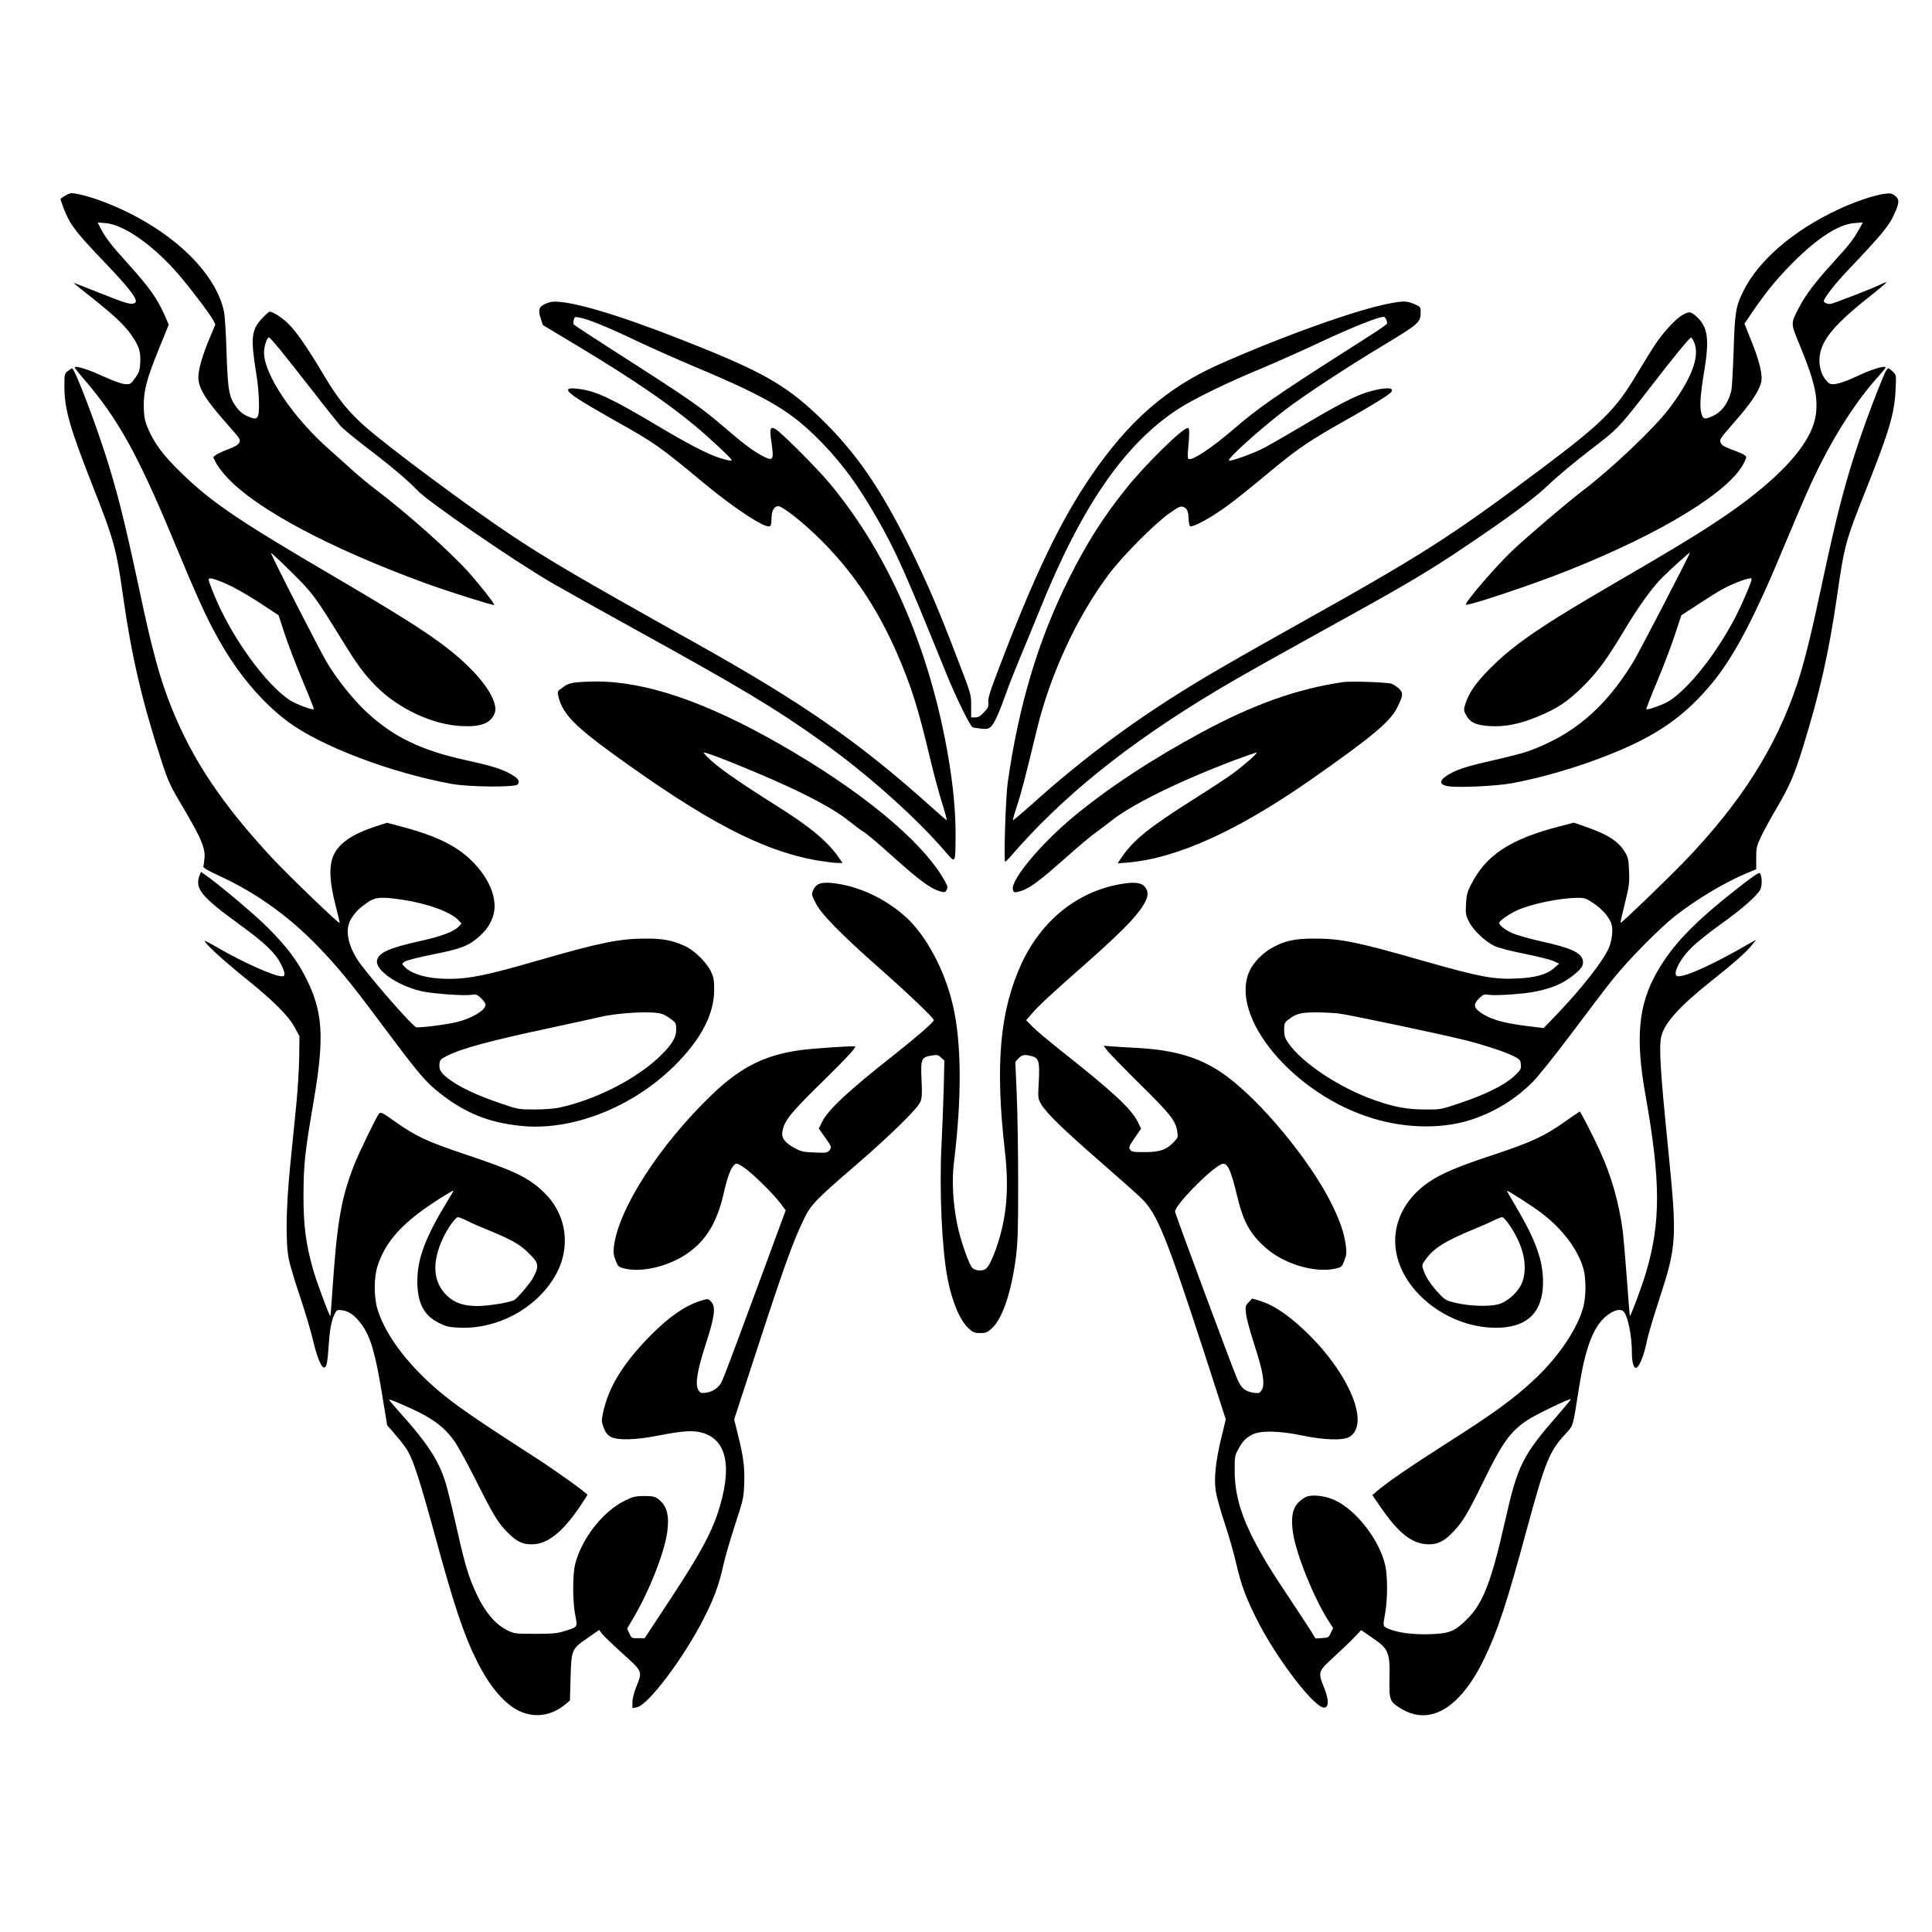
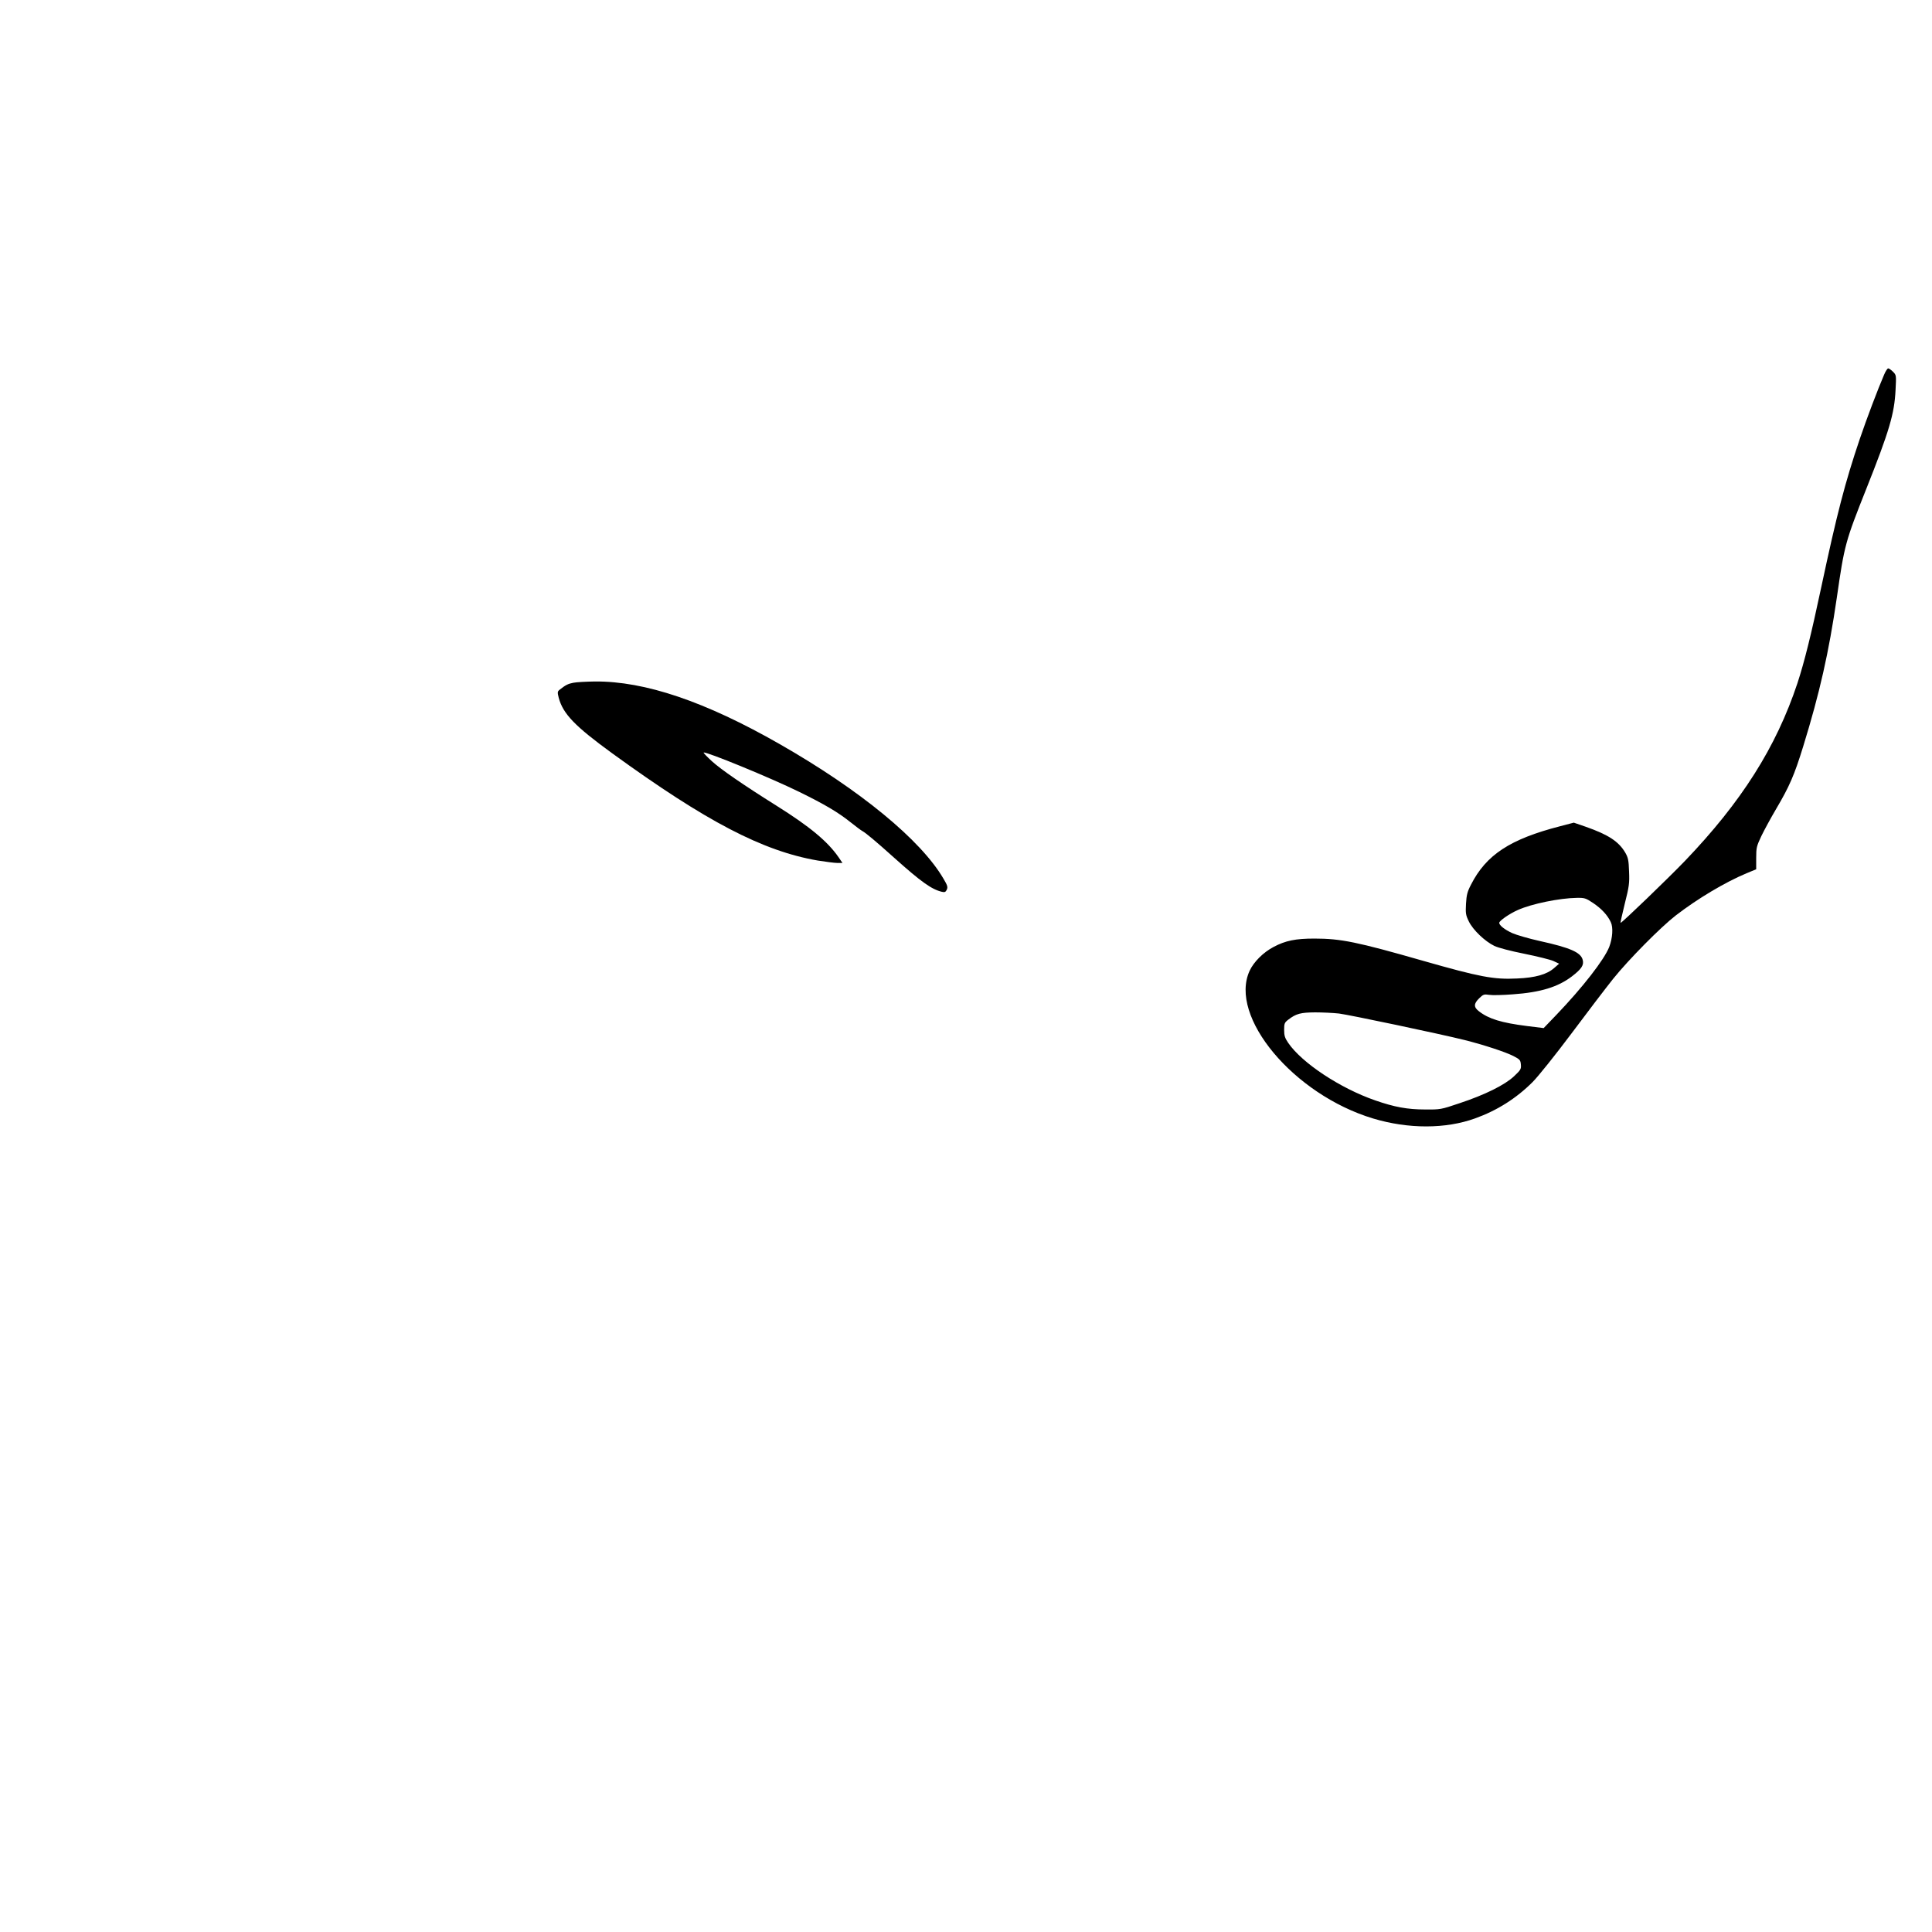
<svg xmlns="http://www.w3.org/2000/svg" version="1.0" width="1500pt" height="1500pt" viewBox="0 0 1500 1500" preserveAspectRatio="xMidYMid meet">
  <g transform="translate(0,1500) scale(0.1,-0.1)" fill="#000000" stroke="none">
-     <path d="M503 13479 c-18 -12 -33 -22 -33 -22 2 -21 37 -112 61 -157 40 -75 102 -150 277 -332 202 -211 270 -301 240 -319 -27 -18 -68 -6 -270 75 -115 46 -208 82 -208 80 0 -1 62 -51 138 -111 177 -141 253 -212 307 -287 63 -89 78 -132 74 -219 -4 -65 -8 -78 -40 -122 -35 -48 -37 -50 -80 -47 -27 2 -93 26 -174 63 -116 54 -215 83 -215 65 0 -3 32 -43 71 -89 262 -303 416 -579 694 -1247 211 -508 276 -647 390 -839 139 -234 314 -435 500 -574 256 -190 793 -395 1270 -483 134 -25 500 -28 515 -4 17 26 6 44 -47 76 -69 41 -154 68 -347 110 -361 78 -583 187 -794 389 -98 94 -216 242 -291 367 -56 92 -443 849 -437 855 2 2 74 -65 159 -149 165 -163 182 -186 401 -541 110 -179 166 -255 259 -348 172 -172 435 -295 657 -306 154 -8 228 20 260 98 29 69 -47 209 -194 355 -179 178 -397 324 -1051 707 -736 431 -948 574 -1179 797 -155 150 -226 247 -276 375 -18 48 -23 80 -24 155 0 123 24 211 120 447 l74 182 -27 63 c-59 136 -120 223 -286 407 -130 143 -179 207 -214 275 l-25 49 59 -5 c142 -10 370 -169 568 -397 89 -103 240 -302 269 -355 l18 -35 -45 -108 c-55 -130 -87 -242 -87 -303 0 -84 59 -178 233 -373 89 -100 96 -109 85 -132 -8 -18 -31 -32 -84 -52 -40 -15 -83 -35 -96 -44 l-23 -18 22 -45 c12 -24 52 -77 89 -116 233 -247 791 -544 1534 -817 167 -61 530 -176 537 -170 6 7 -110 155 -203 259 -140 156 -480 459 -719 639 -49 37 -129 103 -176 146 -48 43 -129 116 -181 162 -282 248 -508 583 -508 753 0 50 22 118 38 118 12 0 110 -121 341 -417 95 -123 191 -242 212 -267 21 -24 114 -101 206 -171 188 -143 326 -260 393 -332 83 -88 741 -541 1042 -717 82 -47 365 -206 630 -352 843 -465 1106 -623 1458 -874 362 -257 747 -601 977 -871 71 -83 71 -83 72 121 1 168 -12 329 -40 520 -132 875 -461 1657 -939 2229 -94 113 -363 383 -415 417 -43 28 -51 9 -37 -89 22 -152 17 -160 -64 -119 -72 37 -143 89 -301 225 -184 158 -275 221 -830 576 -183 117 -335 217 -339 222 -3 6 -3 22 1 36 5 23 9 24 43 18 67 -12 224 -76 437 -178 116 -55 327 -149 470 -209 566 -238 745 -345 980 -589 159 -165 278 -328 422 -579 148 -258 214 -405 544 -1219 74 -180 178 -393 200 -407 5 -3 34 -8 64 -11 45 -5 59 -2 77 13 27 24 64 106 118 258 23 66 73 192 110 280 37 89 106 256 153 372 325 804 656 1285 1072 1557 119 78 379 205 650 317 121 51 333 145 470 210 226 106 436 190 477 190 13 0 27 -26 28 -51 0 -8 -79 -61 -377 -250 -484 -309 -638 -417 -813 -569 -173 -149 -325 -250 -353 -233 -6 4 -7 33 -2 82 11 116 11 154 -1 158 -32 11 -327 -278 -480 -469 -178 -222 -309 -427 -448 -707 -235 -470 -386 -974 -472 -1576 -16 -112 -32 -615 -20 -615 4 0 21 17 39 37 403 468 910 876 1602 1291 192 114 339 197 1067 600 417 231 604 343 847 507 364 244 552 384 667 494 60 58 203 177 316 264 225 172 223 170 488 512 169 219 289 365 300 365 4 0 16 -20 26 -45 41 -109 -25 -280 -199 -510 -112 -148 -443 -463 -663 -630 -129 -99 -430 -355 -550 -468 -125 -118 -364 -395 -364 -421 0 -18 500 148 785 261 735 292 1268 618 1376 841 21 43 22 45 4 58 -10 8 -39 21 -64 30 -97 36 -111 44 -122 67 -11 23 -3 34 107 160 121 137 185 231 206 301 17 56 -8 165 -75 330 l-53 133 65 96 c106 154 188 254 311 378 193 193 354 297 478 307 l66 5 -34 -59 c-42 -76 -71 -113 -204 -259 -132 -145 -209 -247 -257 -340 -68 -130 -68 -120 6 -299 113 -275 142 -401 123 -536 -31 -233 -305 -525 -791 -843 -153 -101 -382 -239 -732 -442 -610 -354 -819 -496 -1010 -689 -111 -112 -162 -187 -191 -280 -10 -37 -10 -45 10 -80 32 -58 81 -79 196 -84 113 -5 222 18 358 74 154 63 237 119 357 239 111 111 184 210 315 430 103 173 215 330 290 405 73 73 220 206 220 199 0 -15 -399 -783 -444 -856 -219 -354 -463 -560 -812 -686 -39 -14 -160 -45 -270 -70 -218 -49 -286 -72 -358 -117 -61 -39 -62 -70 -1 -83 70 -15 378 -1 505 22 242 46 499 121 745 218 380 150 597 302 815 568 165 202 325 506 550 1050 78 187 171 404 207 482 158 344 342 637 533 848 28 31 50 58 50 61 0 19 -106 -12 -209 -61 -139 -65 -207 -82 -235 -57 -44 40 -69 101 -70 171 -1 139 95 264 369 482 85 67 153 124 151 126 -2 3 -18 -3 -35 -11 -55 -29 -383 -156 -401 -156 -26 0 -50 11 -50 22 0 22 89 137 179 231 291 307 333 359 378 467 30 72 29 94 -4 120 -24 19 -36 21 -83 15 -75 -9 -238 -64 -364 -124 -341 -160 -611 -392 -728 -626 -61 -120 -69 -169 -78 -465 -5 -151 -13 -295 -19 -318 -25 -95 -73 -160 -143 -192 -64 -29 -76 -26 -89 23 -14 51 -7 146 22 322 42 250 29 346 -57 425 -48 44 -60 45 -120 9 -46 -28 -145 -135 -200 -219 -28 -41 -97 -154 -155 -250 -157 -263 -270 -373 -734 -721 -706 -529 -909 -659 -1920 -1224 -264 -147 -572 -323 -685 -391 -509 -303 -937 -617 -1358 -997 -73 -65 -135 -117 -137 -115 -3 3 11 51 30 109 32 94 60 202 156 598 105 428 307 866 556 1200 105 141 354 392 471 475 73 52 87 58 110 50 29 -10 39 -36 41 -101 1 -23 6 -45 11 -48 16 -10 115 40 220 110 94 63 173 125 445 350 177 146 281 215 530 355 215 121 345 201 366 226 31 38 -48 39 -176 2 -97 -28 -240 -101 -516 -266 -130 -77 -268 -156 -308 -176 -81 -41 -250 -101 -259 -91 -14 14 229 233 433 391 147 112 474 328 767 504 277 167 288 177 288 259 0 37 -2 40 -49 60 -59 25 -83 26 -192 5 -249 -46 -823 -251 -1317 -470 -411 -182 -710 -442 -1004 -874 -233 -341 -434 -760 -698 -1450 -82 -213 -101 -272 -97 -302 4 -32 0 -42 -32 -77 -29 -31 -45 -41 -69 -41 l-32 0 0 90 c0 90 0 90 -101 351 -155 407 -240 603 -373 874 -229 463 -418 738 -687 1000 -249 242 -425 349 -893 540 -540 220 -933 349 -1130 370 -52 6 -77 4 -112 -10 -59 -23 -69 -48 -46 -117 l17 -52 280 -168 c416 -251 691 -438 905 -617 110 -92 280 -251 280 -262 0 -10 -28 -5 -100 18 -89 29 -249 112 -481 251 -346 206 -467 263 -595 281 -120 17 -124 -5 -16 -76 42 -28 172 -104 287 -169 306 -171 346 -199 695 -489 237 -196 466 -346 506 -331 10 4 14 22 14 58 0 61 20 98 52 98 36 0 206 -136 343 -274 296 -298 508 -646 678 -1116 49 -136 102 -326 166 -600 23 -96 61 -237 85 -313 24 -76 40 -137 36 -135 -5 2 -64 53 -132 114 -550 493 -984 795 -1813 1259 -912 510 -1159 655 -1452 851 -328 220 -911 653 -1103 819 -137 118 -224 225 -330 403 -129 217 -219 348 -282 409 -50 49 -119 93 -144 93 -7 0 -35 -25 -62 -55 -81 -88 -87 -152 -42 -428 20 -123 27 -270 15 -320 -9 -33 -29 -34 -91 -5 -29 13 -58 38 -79 67 -57 78 -66 127 -76 421 -4 146 -13 290 -20 320 -66 317 -428 653 -911 844 -109 43 -225 76 -273 76 -11 0 -35 -10 -52 -21z m1224 -2999 c80 -32 201 -101 347 -198 l89 -59 47 -144 c26 -80 89 -243 139 -363 51 -120 90 -220 88 -222 -9 -9 -135 37 -182 67 -188 119 -459 494 -590 815 -25 60 -45 115 -45 122 0 19 25 15 107 -18z m11873 26 c0 -22 -65 -175 -117 -279 -145 -286 -366 -569 -523 -669 -44 -28 -169 -73 -178 -64 -2 3 35 98 83 213 48 114 110 277 138 362 l51 154 126 82 c69 45 151 97 183 115 96 54 237 105 237 86z" />
-     <path d="M526 12119 c-25 -20 -26 -25 -26 -117 0 -181 41 -322 231 -804 151 -382 174 -466 224 -823 65 -463 148 -820 296 -1274 57 -176 66 -195 189 -402 120 -204 154 -285 148 -358 -3 -31 -7 -62 -9 -69 -3 -9 38 -33 121 -71 308 -141 579 -341 821 -604 145 -157 224 -256 488 -610 248 -332 300 -392 416 -482 191 -148 370 -220 615 -246 395 -43 868 141 1196 466 207 205 308 399 309 590 0 78 -4 97 -27 146 -35 70 -129 162 -200 194 -98 45 -173 59 -313 58 -197 -1 -353 -33 -820 -168 -398 -115 -540 -145 -697 -145 -167 0 -295 36 -351 98 -18 20 -18 21 7 37 14 9 114 35 222 56 219 44 273 65 358 141 75 66 116 150 116 232 -1 113 -60 233 -170 345 -118 121 -278 200 -545 271 l-120 32 -85 -27 c-184 -60 -288 -131 -331 -227 -36 -82 -31 -202 15 -382 20 -77 35 -140 33 -142 -7 -7 -403 374 -519 499 -395 425 -624 767 -788 1177 -90 226 -149 441 -250 920 -116 541 -173 768 -271 1070 -93 283 -231 640 -249 640 -4 0 -19 -9 -34 -21z m2601 -4105 c189 -28 374 -95 432 -158 l24 -26 -22 -24 c-37 -39 -131 -75 -294 -111 -244 -54 -328 -91 -340 -152 -14 -74 154 -192 337 -237 82 -20 332 -39 394 -30 40 6 46 4 78 -27 19 -18 34 -41 34 -50 0 -41 -103 -104 -218 -133 -75 -20 -299 -48 -321 -41 -35 11 -402 435 -461 532 -76 125 -91 237 -41 314 33 51 60 78 128 125 57 39 106 43 270 18z m2018 -888 c19 -8 51 -27 70 -42 32 -24 35 -31 35 -77 0 -65 -35 -121 -134 -215 -183 -174 -502 -335 -781 -393 -33 -7 -116 -13 -185 -13 -123 0 -128 1 -265 48 -169 57 -306 120 -389 180 -70 50 -89 78 -84 126 3 30 9 38 58 62 115 58 323 115 805 218 176 38 351 76 388 85 152 35 420 47 482 21z" />
    <path d="M14629 12093 c-48 -111 -135 -340 -190 -502 -114 -337 -177 -579 -299 -1151 -79 -372 -131 -580 -185 -745 -165 -496 -434 -921 -874 -1380 -127 -132 -494 -486 -499 -480 -2 1 13 69 33 150 33 131 37 157 33 248 -3 89 -7 108 -30 148 -51 86 -130 138 -306 200 l-93 32 -107 -28 c-388 -100 -574 -222 -692 -455 -28 -54 -34 -79 -38 -147 -4 -74 -2 -88 22 -137 32 -66 124 -154 198 -190 32 -15 123 -39 233 -61 99 -20 200 -45 225 -56 l45 -21 -39 -34 c-57 -50 -146 -75 -288 -81 -180 -9 -290 12 -728 137 -513 147 -640 173 -845 173 -147 0 -225 -16 -317 -65 -80 -42 -154 -116 -186 -185 -164 -356 341 -961 959 -1147 273 -82 563 -82 792 1 170 61 319 155 446 282 43 43 175 208 301 376 123 165 269 356 324 425 122 152 370 402 486 492 171 132 383 258 550 328 l75 31 0 87 c0 82 3 92 41 173 23 47 74 141 113 207 104 176 142 263 211 487 129 418 199 730 261 1155 59 410 66 435 229 845 179 450 218 583 227 767 6 115 6 116 -20 142 -14 14 -31 26 -37 26 -6 0 -20 -21 -31 -47z m-2260 -4104 c65 -44 111 -93 137 -148 20 -41 14 -125 -12 -193 -39 -99 -205 -313 -411 -528 l-98 -102 -130 16 c-197 25 -296 55 -372 114 -42 32 -42 59 1 101 32 31 38 33 78 27 24 -4 106 -2 183 4 215 15 352 57 460 140 74 57 94 87 83 128 -15 58 -97 94 -333 146 -86 19 -181 47 -213 61 -60 27 -102 61 -102 80 0 16 79 71 145 100 107 48 323 92 456 94 62 1 71 -2 128 -40z m-1973 -858 c80 -10 779 -157 976 -206 150 -38 315 -92 378 -124 50 -26 55 -31 58 -66 3 -35 -1 -42 -53 -91 -71 -67 -225 -144 -425 -210 -142 -48 -147 -49 -265 -48 -138 0 -240 19 -389 71 -271 94 -568 290 -675 447 -25 37 -31 55 -31 100 0 50 3 57 33 80 60 46 95 55 207 56 58 0 141 -4 186 -9z" />
    <path d="M4451 9699 c-41 -8 -59 -17 -106 -54 -17 -14 -18 -19 -7 -63 34 -125 124 -219 417 -432 729 -529 1166 -757 1593 -831 63 -10 132 -19 153 -19 l40 0 -30 44 c-85 123 -223 238 -483 401 -260 163 -432 282 -501 345 -37 34 -66 64 -64 67 13 12 518 -195 742 -305 200 -98 304 -160 400 -237 39 -31 79 -61 90 -67 26 -14 102 -77 250 -210 208 -186 288 -243 368 -262 22 -5 29 -2 38 17 9 20 5 33 -26 85 -176 301 -647 688 -1270 1044 -580 332 -1049 490 -1436 487 -68 -1 -144 -5 -168 -10z" />
-     <path d="M10425 9704 c-351 -52 -689 -171 -1090 -387 -389 -209 -737 -438 -1010 -666 -249 -208 -479 -485 -461 -557 6 -23 10 -25 39 -18 78 16 159 75 382 274 88 78 189 163 225 188 36 26 85 63 110 83 153 126 528 312 970 479 89 33 164 59 167 57 6 -7 -110 -108 -194 -169 -43 -31 -179 -120 -303 -198 -338 -214 -459 -311 -550 -444 l-33 -49 77 6 c385 33 857 247 1434 651 464 325 606 444 659 551 47 92 49 116 16 147 -15 15 -41 32 -58 39 -30 12 -319 22 -380 13z" />
-     <path d="M1550 8205 c-40 -104 11 -166 318 -389 186 -135 270 -215 312 -299 36 -72 38 -97 9 -97 -61 0 -302 108 -509 228 -47 28 -87 48 -89 46 -11 -10 139 -148 314 -289 218 -175 335 -292 385 -385 l35 -65 -2 -160 c-1 -88 -11 -252 -22 -365 -11 -113 -32 -324 -47 -470 -34 -335 -38 -613 -11 -740 10 -47 49 -178 88 -292 38 -114 83 -264 99 -333 27 -115 58 -196 78 -209 24 -15 33 17 42 145 10 147 21 209 47 265 17 34 20 36 59 31 51 -5 101 -42 150 -108 72 -98 109 -226 163 -560 l37 -225 66 -76 c36 -41 78 -96 93 -122 45 -76 99 -245 211 -654 149 -548 226 -778 330 -985 97 -193 208 -323 323 -380 119 -58 252 -40 361 51 l35 30 5 178 c6 218 8 221 134 308 l88 61 25 -33 c14 -17 86 -86 159 -152 154 -139 153 -135 104 -257 -18 -44 -30 -93 -30 -120 l0 -45 33 6 c89 16 367 385 523 694 78 153 117 260 150 410 14 64 56 207 92 317 62 189 66 206 70 314 5 128 -6 211 -49 383 l-29 118 146 447 c238 732 309 931 398 1113 50 105 97 153 401 414 265 229 478 437 500 490 13 31 15 62 10 169 -8 164 -2 178 73 191 48 8 55 7 78 -15 l26 -24 -5 -220 c-4 -121 -11 -314 -17 -430 -18 -347 2 -806 46 -1037 35 -184 97 -331 166 -393 33 -30 45 -35 88 -35 43 0 55 5 89 35 83 75 152 277 188 550 15 117 18 211 18 575 0 239 -5 550 -11 690 l-11 255 25 28 c28 29 47 32 103 17 55 -15 62 -43 54 -199 -7 -129 -7 -130 20 -176 39 -67 176 -200 465 -451 140 -122 283 -249 316 -282 120 -120 191 -295 490 -1214 l161 -498 -33 -135 c-45 -185 -60 -321 -45 -421 6 -42 38 -156 70 -253 33 -97 73 -239 90 -315 37 -163 78 -271 170 -451 156 -302 443 -673 514 -663 35 5 34 62 -2 153 -50 124 -49 127 77 242 59 54 130 122 158 152 l52 55 72 -50 c143 -96 152 -116 148 -331 -3 -164 1 -175 92 -230 225 -136 460 7 645 392 104 216 174 429 329 1001 141 520 175 604 292 732 73 80 62 46 114 372 47 297 107 459 200 543 54 48 110 68 139 50 36 -23 71 -184 71 -330 0 -65 13 -113 30 -113 26 0 65 96 90 225 7 33 47 168 90 300 139 427 142 471 70 1190 -61 608 -72 788 -50 866 28 102 146 231 376 414 186 148 284 234 326 288 l33 42 -45 -26 c-276 -160 -490 -259 -560 -259 -54 0 4 126 105 225 39 39 140 119 224 179 162 115 282 220 308 270 16 31 14 109 -4 127 -7 7 -64 -32 -163 -110 -349 -274 -511 -442 -634 -656 -146 -254 -170 -512 -91 -955 119 -670 120 -990 4 -1382 -30 -102 -119 -341 -125 -335 -1 1 -12 131 -23 287 -12 157 -26 321 -31 365 -30 226 -88 433 -180 633 -51 112 -149 302 -155 302 -2 0 -54 -36 -117 -80 -160 -113 -257 -157 -553 -256 -274 -90 -404 -145 -502 -212 -176 -120 -272 -299 -260 -487 22 -351 418 -662 816 -643 220 11 331 129 331 355 0 168 -57 327 -215 593 -36 60 -65 111 -65 114 0 9 188 -112 267 -171 164 -123 289 -291 328 -439 19 -74 19 -200 0 -282 -39 -165 -192 -395 -381 -571 -165 -154 -309 -259 -689 -501 -270 -172 -462 -304 -532 -365 l-38 -33 57 -83 c146 -215 253 -299 384 -299 72 0 122 27 196 107 69 75 108 141 223 377 150 308 211 392 346 482 61 40 328 169 335 161 2 -2 -38 -50 -88 -108 -288 -329 -324 -400 -423 -839 -105 -466 -171 -639 -294 -760 -97 -97 -137 -113 -293 -118 -135 -4 -255 13 -324 45 -39 19 -38 13 -19 123 19 110 19 286 -1 370 -46 196 -222 423 -389 502 -72 33 -166 46 -218 29 -20 -7 -51 -29 -71 -51 -43 -48 -54 -118 -37 -234 26 -167 162 -503 275 -680 l36 -56 -18 -38 c-16 -35 -20 -37 -68 -40 l-51 -3 -38 63 c-22 35 -112 171 -200 304 -285 425 -388 670 -389 929 -1 111 1 124 26 170 33 63 58 89 111 117 62 33 207 30 387 -7 171 -36 318 -40 367 -11 173 105 -24 540 -392 866 -117 104 -214 164 -311 193 l-52 15 -27 -28 c-26 -27 -27 -32 -21 -92 4 -35 34 -145 67 -245 67 -208 82 -303 54 -346 -15 -24 -22 -26 -59 -21 -72 11 -101 37 -134 117 -44 104 -466 1240 -479 1288 -11 40 254 315 355 368 48 25 75 -27 126 -242 48 -200 99 -294 218 -401 139 -126 378 -200 539 -167 56 12 57 13 76 64 18 45 19 62 11 122 -13 97 -49 199 -119 337 -168 329 -533 770 -804 971 -192 143 -395 206 -715 222 -63 3 -144 8 -179 11 l-63 5 33 -43 c19 -23 130 -137 246 -252 238 -234 279 -286 292 -365 8 -50 7 -54 -23 -85 -59 -63 -108 -80 -225 -81 -93 0 -105 2 -117 20 -12 18 -8 27 36 91 l49 71 -25 52 c-51 103 -194 235 -590 548 -98 78 -201 164 -228 192 l-49 50 46 53 c51 60 138 141 442 409 240 213 358 332 415 421 45 69 51 112 20 151 -28 35 -80 42 -190 23 -335 -58 -614 -282 -769 -617 -168 -364 -206 -783 -130 -1449 33 -285 17 -501 -53 -720 -34 -106 -68 -179 -93 -200 -25 -21 -82 -17 -106 6 -27 27 -94 221 -118 342 -33 164 -42 336 -25 475 62 504 60 932 -8 1222 -62 270 -206 540 -363 683 -151 138 -351 235 -541 262 -109 16 -154 4 -178 -46 -17 -37 -17 -37 14 -100 43 -88 188 -237 492 -506 231 -204 428 -392 428 -409 0 -14 -132 -129 -315 -274 -351 -276 -508 -423 -554 -518 l-24 -49 51 -72 c49 -71 50 -72 33 -95 -17 -22 -23 -23 -117 -19 -86 3 -106 8 -152 33 -78 42 -106 79 -98 128 14 87 63 147 345 422 155 152 228 232 220 240 -8 7 -338 -15 -439 -30 -271 -40 -455 -134 -677 -348 -404 -389 -723 -885 -757 -1177 -5 -42 -2 -67 13 -105 17 -45 23 -51 62 -62 139 -37 355 15 504 121 141 101 224 241 274 463 30 131 55 197 86 223 13 11 24 7 73 -26 66 -45 217 -194 280 -275 l42 -56 -184 -499 c-193 -523 -283 -764 -310 -826 -20 -48 -70 -84 -124 -91 -37 -5 -45 -2 -59 19 -28 44 -12 146 55 354 71 217 81 294 43 334 -23 24 -24 24 -74 9 -121 -36 -249 -123 -392 -267 -214 -216 -329 -402 -372 -599 -14 -67 -14 -75 4 -122 13 -35 28 -55 53 -70 51 -29 194 -26 370 9 189 37 272 43 343 22 192 -56 234 -268 122 -616 -55 -168 -144 -331 -366 -669 l-204 -310 -51 0 c-50 -1 -51 0 -68 37 l-17 38 47 80 c123 206 242 508 264 668 18 134 -3 208 -73 260 -24 17 -43 21 -107 21 -69 -1 -86 -5 -151 -37 -170 -84 -334 -295 -384 -493 -20 -79 -20 -288 1 -395 18 -96 22 -90 -81 -123 -60 -19 -92 -22 -230 -22 -155 0 -162 1 -217 28 -89 43 -170 138 -234 272 -63 131 -96 239 -158 520 -26 116 -59 253 -73 305 -54 203 -136 335 -380 606 -40 45 -73 84 -73 88 0 3 37 -10 82 -30 233 -99 329 -164 417 -281 30 -39 103 -172 174 -313 137 -273 173 -334 250 -410 69 -69 112 -90 185 -90 120 0 234 89 370 287 34 50 62 94 62 97 0 12 -240 184 -398 286 -401 258 -588 385 -704 478 -270 217 -461 462 -527 676 -29 94 -29 247 0 337 54 167 162 299 363 443 81 58 226 149 226 141 0 -3 -17 -33 -39 -68 -178 -291 -241 -457 -241 -634 0 -167 50 -265 163 -322 59 -30 80 -35 159 -39 295 -14 592 143 742 392 135 225 99 492 -91 668 -117 109 -223 159 -596 284 -307 103 -385 140 -550 256 -103 73 -113 77 -125 61 -25 -34 -161 -314 -196 -406 -99 -256 -130 -439 -167 -987 -6 -96 -13 -176 -14 -178 -6 -7 -107 265 -135 363 -57 204 -74 337 -74 575 1 242 10 329 80 737 85 498 71 697 -68 964 -67 130 -145 231 -285 373 -99 100 -374 332 -490 414 l-33 23 -10 -26z m2078 -2684 c31 -16 107 -49 169 -74 168 -69 230 -104 291 -160 96 -91 101 -110 54 -202 -20 -41 -123 -163 -149 -178 -31 -19 -203 -47 -285 -47 -108 0 -179 24 -238 81 -109 105 -119 257 -30 448 37 77 97 161 116 161 8 0 40 -13 72 -29z m8096 -39 c102 -153 136 -300 100 -422 -23 -78 -109 -162 -189 -186 -71 -20 -221 -16 -335 11 -68 16 -80 22 -124 68 -64 68 -104 128 -123 182 -15 44 -15 44 18 90 61 84 150 140 366 229 62 25 134 57 160 70 27 14 56 25 65 26 10 0 35 -28 62 -68z" />
  </g>
</svg>